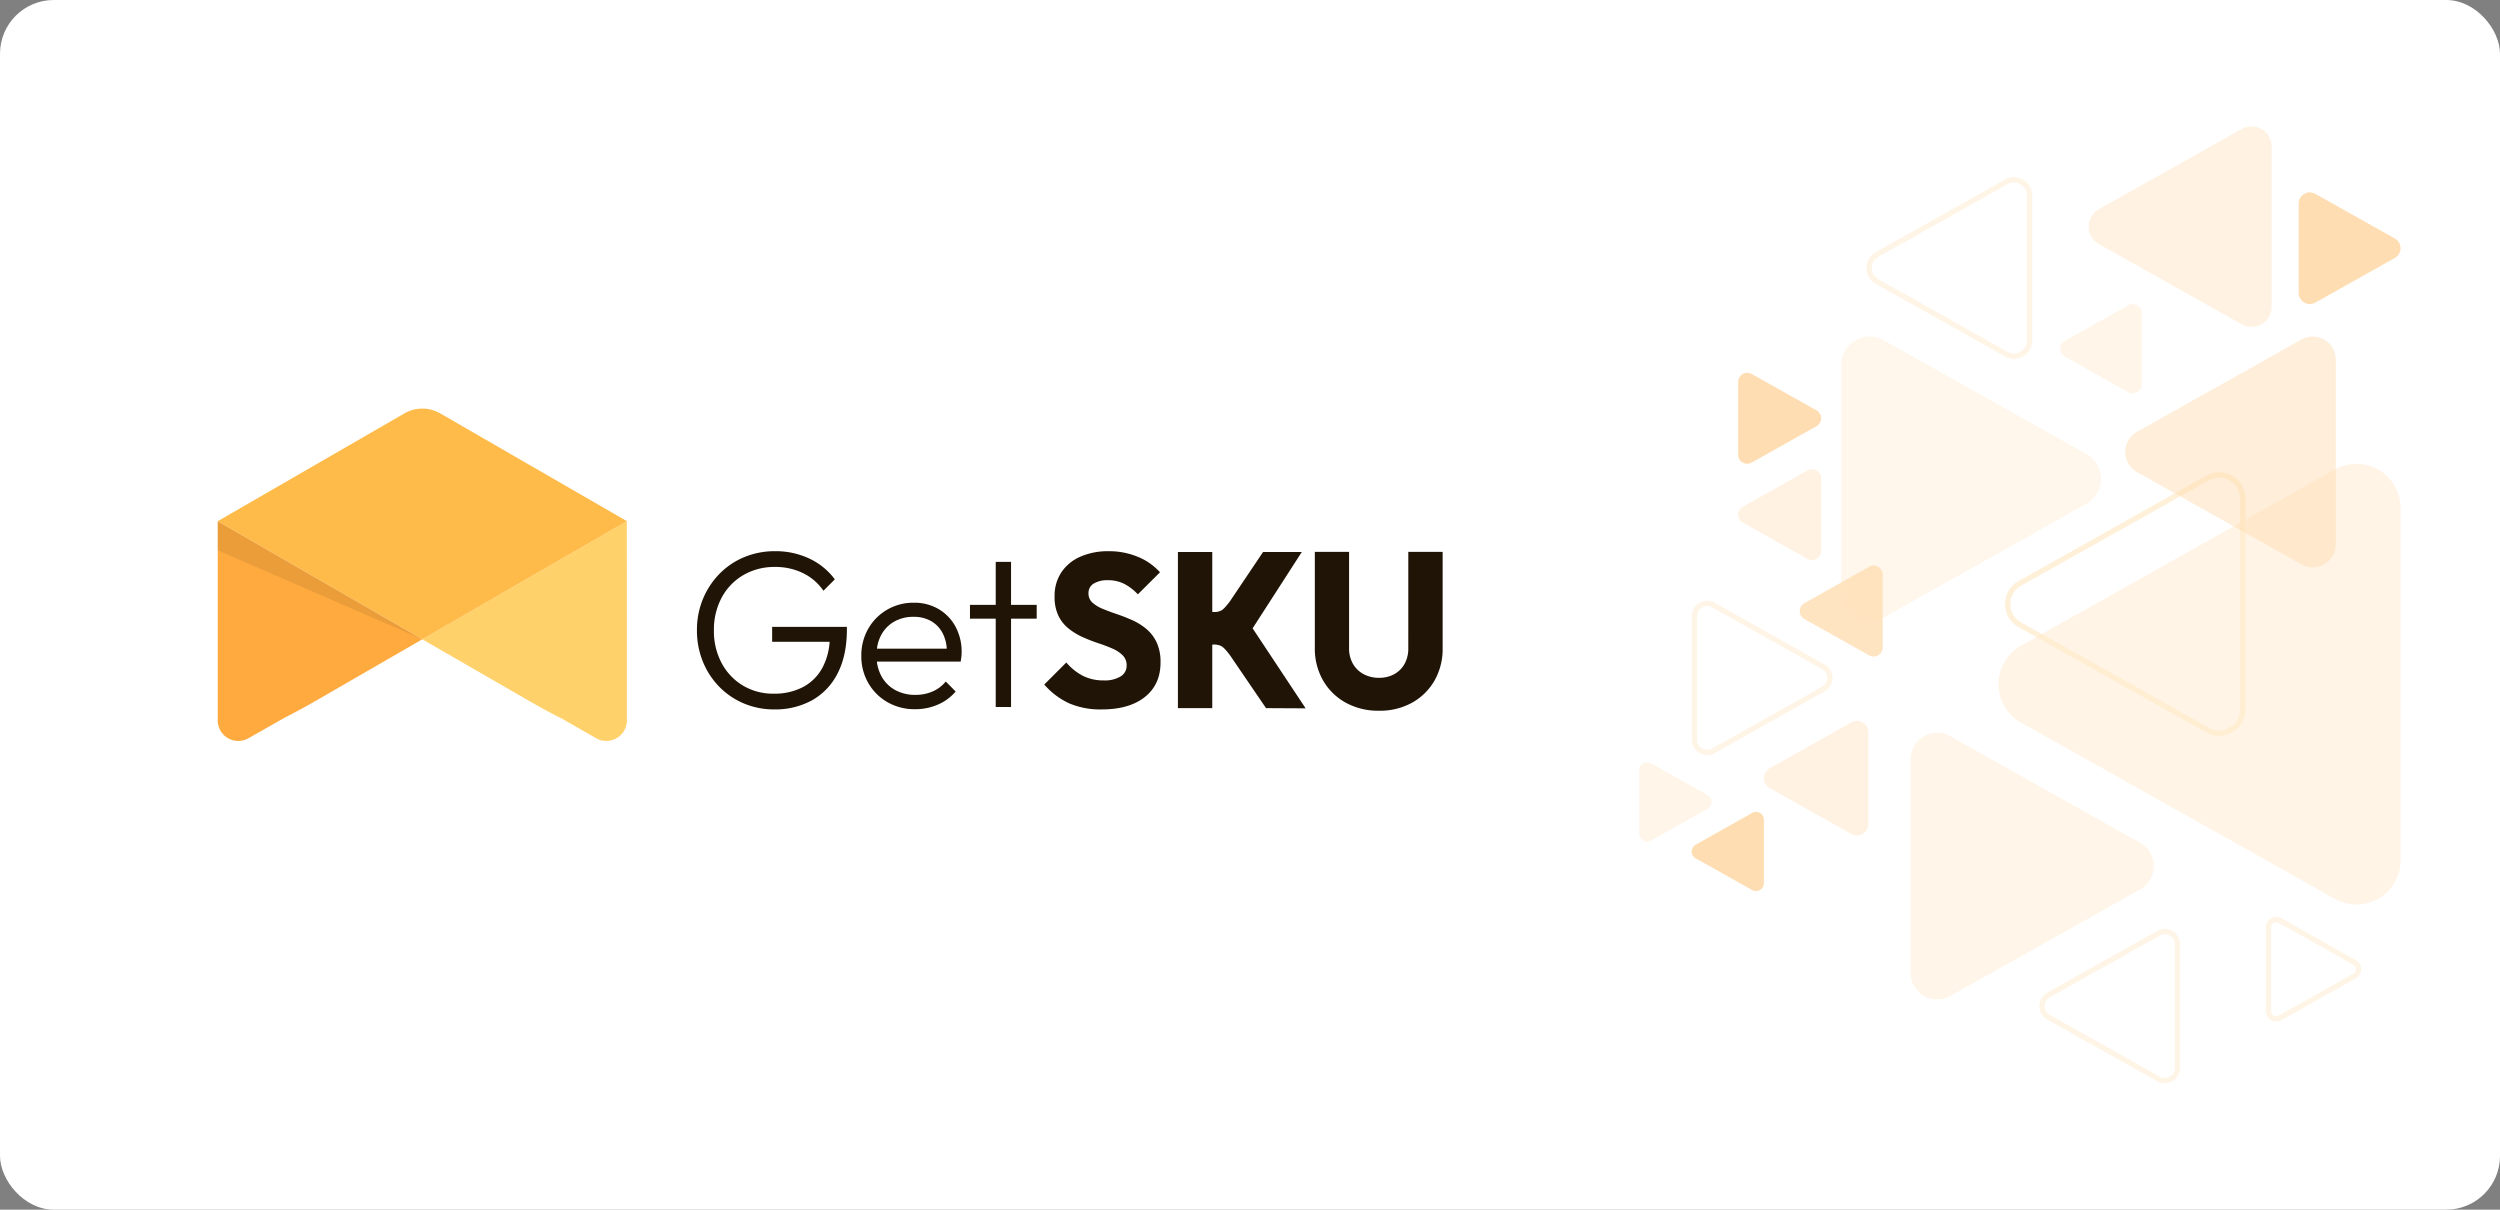
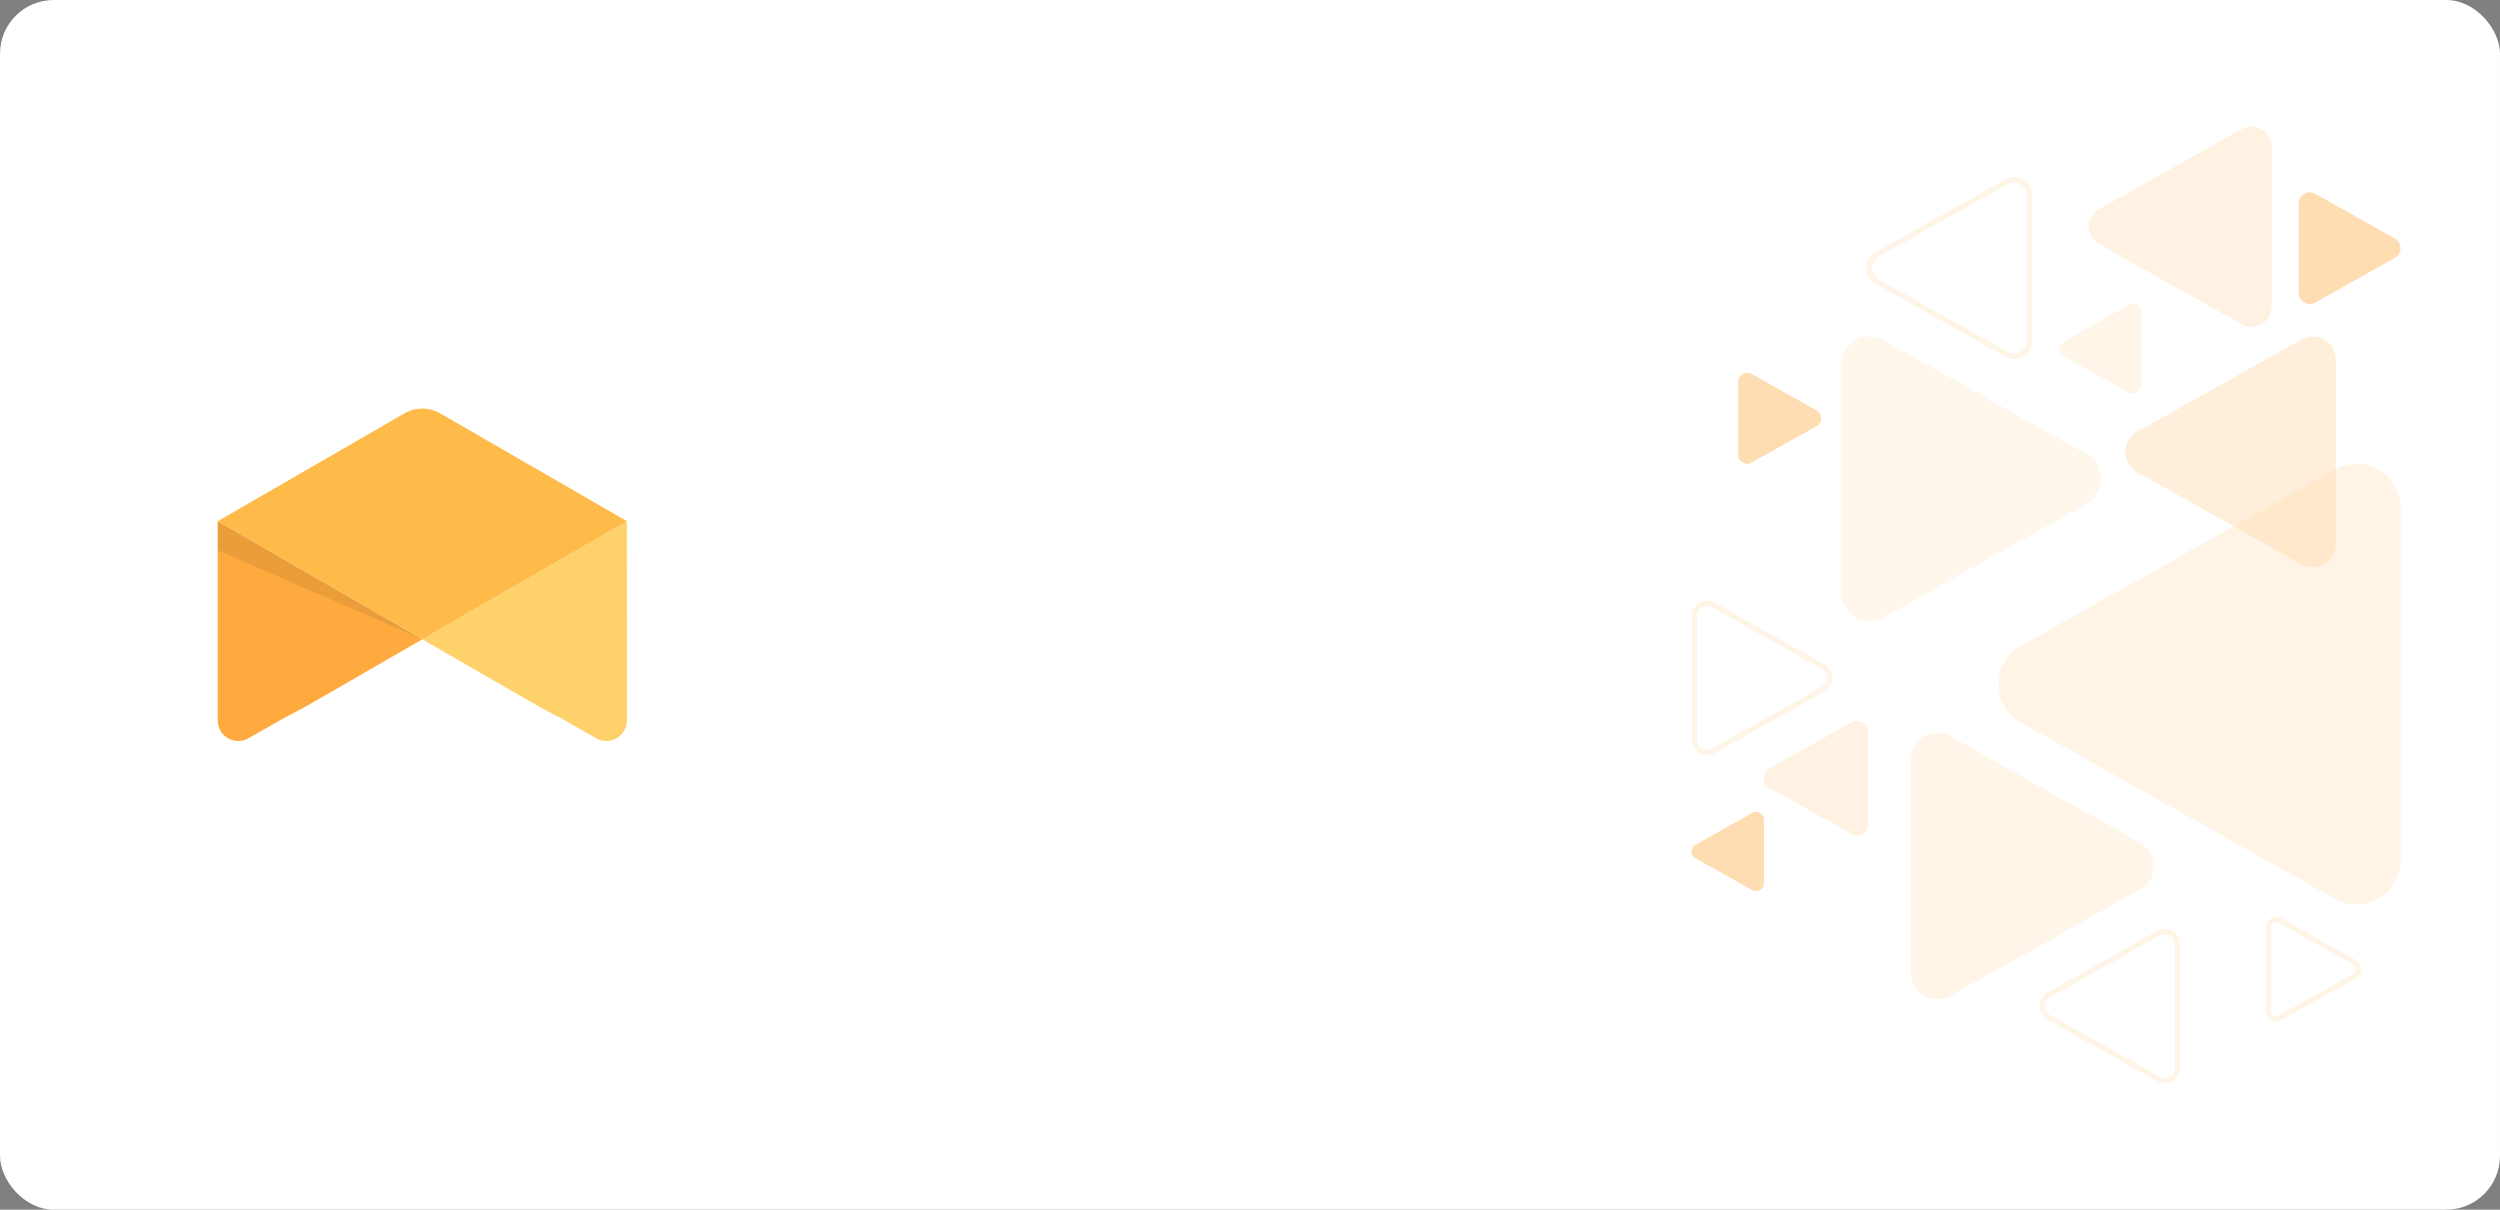
<svg xmlns="http://www.w3.org/2000/svg" width="930" height="450" viewBox="0 0 930 450">
  <rect x="0" y="0" width="930" height="450" fill="#808080" stroke="none" />
  <g id="GetSKU_Logo_Box" transform="translate(-1153 -3279)">
    <rect id="Rectangle_6214" data-name="Rectangle 6214" width="930" height="450" rx="20" transform="translate(1153 3279)" fill="#fff" />
    <g id="GetSKU_Branding" transform="translate(1758.285 3589.631) rotate(180)">
      <g id="Icon" transform="translate(372.079 34.999)">
        <path id="Path_154798" data-name="Path 154798" d="M664.392,2306.067v-31.561a7.635,7.635,0,0,1,11.373-6.658l12.881,7.366c3.939,1.928,8.5,4.451,13.8,7.507l38.082,21.967-38.082,21.971-38.031,21.963Z" transform="translate(-664.391 -2266.867)" fill="#ffd16b" />
        <path id="Path_172126" data-name="Path 172126" d="M76.1,0l38.051,21.969,38.051,21.969L114.154,65.908,82.769,84.028a13.331,13.331,0,0,1-13.331,0L38.051,65.907,0,43.938,38.051,21.969Z" transform="translate(0 37.819)" fill="#ffbb49" fill-rule="evenodd" />
        <path id="Path_154757" data-name="Path 154757" d="M941.664,2326.658l-38.051-21.969,38.051-21.97c4.97-2.868,9.293-5.265,13.063-7.139l13.616-7.733a7.635,7.635,0,0,1,11.373,6.658v74.122Z" transform="translate(-827.51 -2266.87)" fill="#ffaa3f" />
        <path id="Path_154599" data-name="Path 154599" d="M0,0,76.081,43.848,0,10.761Z" transform="translate(152.206 81.675) rotate(180)" opacity="0.079" />
      </g>
-       <path id="GetSKU" d="M-299.752-525.378a24.882,24.882,0,0,1-9.518-7.752l4.239-4.24a19.543,19.543,0,0,0,7.624,6.569,23.2,23.2,0,0,0,10.33,2.286,22.919,22.919,0,0,0,11.847-3.034,21.318,21.318,0,0,0,8.041-8.355,25.2,25.2,0,0,0,2.894-12.223,25.107,25.107,0,0,0-2.89-12.177,21.484,21.484,0,0,0-7.9-8.335,21.785,21.785,0,0,0-11.453-3.015,22.756,22.756,0,0,0-11.078,2.557,17.5,17.5,0,0,0-7.232,7.461,23.988,23.988,0,0,0-2.491,9.269h21.386v5.569h-27.808v-.914q0-9.686,3.43-16.336a23.571,23.571,0,0,1,9.513-10.059,28.428,28.428,0,0,1,14.113-3.406,28.56,28.56,0,0,1,11.327,2.245,27.924,27.924,0,0,1,9.145,6.236,28.8,28.8,0,0,1,6.069,9.354,30.459,30.459,0,0,1,2.183,11.6,30.07,30.07,0,0,1-2.2,11.576,29.276,29.276,0,0,1-6.132,9.371,27.721,27.721,0,0,1-9.227,6.254,29.522,29.522,0,0,1-11.538,2.226A29.356,29.356,0,0,1-299.752-525.378Zm-122.321.6a22.539,22.539,0,0,1-8.166-5.719l8.247-8.208a18.578,18.578,0,0,0,5.193,3.965,13.335,13.335,0,0,0,5.922,1.292,9.693,9.693,0,0,0,5.3-1.253,4.033,4.033,0,0,0,1.939-3.6,4.5,4.5,0,0,0-1.455-3.477,13.048,13.048,0,0,0-3.841-2.325q-2.383-.99-5.254-1.96t-5.72-2.244a22.5,22.5,0,0,1-5.235-3.255,14.639,14.639,0,0,1-3.841-5.012,17.213,17.213,0,0,1-1.452-7.479q0-8.2,5.821-12.835t16.089-4.629a29.328,29.328,0,0,1,12.109,2.284,27.43,27.43,0,0,1,9.237,6.975l-8.208,8.206a20.562,20.562,0,0,0-6.105-4.931,16.812,16.812,0,0,0-7.842-1.739,11.3,11.3,0,0,0-6.246,1.476,4.618,4.618,0,0,0-2.244,4.063,5.153,5.153,0,0,0,1.456,3.78,12.277,12.277,0,0,0,3.839,2.527q2.384,1.051,5.255,2a60.362,60.362,0,0,1,5.721,2.222,24.634,24.634,0,0,1,5.233,3.154,13.947,13.947,0,0,1,3.842,4.77,15.97,15.97,0,0,1,1.455,7.216,15.76,15.76,0,0,1-2.569,9.074,16.326,16.326,0,0,1-7.093,5.779,25.473,25.473,0,0,1-10.39,2,27.713,27.713,0,0,1-10.995-2.121Zm-78.5,1.874,0-35.774a11.426,11.426,0,0,0-1.474-5.926,9.943,9.943,0,0,0-4-3.822,11.953,11.953,0,0,0-5.646-1.329,11.586,11.586,0,0,0-5.63,1.328,9.767,9.767,0,0,0-3.862,3.8,11.606,11.606,0,0,0-1.416,5.869l-.005,35.855h-12.774l0-35.855a23.642,23.642,0,0,1,3.006-11.986,21.81,21.81,0,0,1,8.328-8.248A24.635,24.635,0,0,1-511.7-582a24.949,24.949,0,0,1,12.4,3.01,21.908,21.908,0,0,1,8.422,8.29,23.631,23.631,0,0,1,3.045,12.026l0,35.774Zm50.893-.044v-22.3c-.184,0-.6-.031-1.113-.032a5.633,5.633,0,0,0-2.107.494c-1.414.67-3.373,3.595-3.373,3.595l.852-1.294c-.347.476-.627.889-.762,1.092l.131-.2-12.531,18.646h-14.409l18.3-28.4-19.724-29.768,14.735.08,13.625,19.99-.127-.192c.084.126.223.335.4.586l-.53-.8s2,2.9,3.414,3.565a6.5,6.5,0,0,0,3.22.473v-23.626H-436.9v58.081Zm74.854-3.669v-16.008h-9.54v-5.134h9.54v-32.867h5.7v32.867h9.582v5.134h-9.582v16.008Zm-81.445-14.644Zm.089-.135-.089.135Zm108.309-2.787a16.824,16.824,0,0,1-6.286-6.528,19.508,19.508,0,0,1-2.284-9.54q0-.648.08-1.5t.284-1.981h31.154a14.938,14.938,0,0,0-1.663-5.377,12.787,12.787,0,0,0-5.073-5.153,15.244,15.244,0,0,0-7.6-1.843,15.876,15.876,0,0,0-6.347,1.253,12.882,12.882,0,0,0-4.933,3.72l-3.679-3.72a17.868,17.868,0,0,1,6.61-4.867,20.971,20.971,0,0,1,8.469-1.719,20.238,20.238,0,0,1,10.227,2.588,19.115,19.115,0,0,1,7.155,7.095,19.806,19.806,0,0,1,2.629,10.167A19.9,19.9,0,0,1-321.7-551.5a19.131,19.131,0,0,1-7.015,7.072,19.3,19.3,0,0,1-9.945,2.607,17.763,17.763,0,0,1-9.217-2.365Zm-1.658-9.277a11.091,11.091,0,0,0,4.286,4.71,12.787,12.787,0,0,0,6.711,1.675,14.094,14.094,0,0,0,7.215-1.8,12.522,12.522,0,0,0,4.811-4.992,14.406,14.406,0,0,0,1.566-5.055h-25.965a14.365,14.365,0,0,0,1.374,5.46Zm-106.739-7.9.088.133Zm0,0Z" transform="translate(604.002 628.241)" fill="#201406" stroke="rgba(0,0,0,0)" stroke-width="1" />
    </g>
    <g id="Group_154873" data-name="Group 154873" transform="translate(151.556 3317.264)">
      <g id="rightcorner" transform="translate(1611.276 8.742)">
        <g id="Group_154872" data-name="Group 154872" transform="translate(0 0)" opacity="0.298">
          <path id="Path_155107" data-name="Path 155107" d="M67.688,141.189a16.391,16.391,0,0,0,28.585,0L161.838,24.416A16.391,16.391,0,0,0,147.545,0H16.415A16.391,16.391,0,0,0,2.123,24.416Z" transform="translate(283.171 125.518) rotate(90)" fill="#ffaa3f" opacity="0.453" />
          <g id="Path_155108" data-name="Path 155108" transform="translate(268.561 294.068) rotate(90)" fill="none">
            <path d="M16.075,1.987a3.893,3.893,0,0,1,6.789,0L38.435,29.719a3.893,3.893,0,0,1-3.394,5.8H3.9A3.893,3.893,0,0,1,.5,29.719Z" stroke="none" />
            <path d="M 19.47 2 C 19.136 2 18.309 2.094 17.819 2.966 L 2.248 30.699 C 1.768 31.553 2.1 32.3 2.265 32.581 C 2.43 32.863 2.919 33.518 3.898 33.518 L 35.041 33.518 C 36.02 33.518 36.509 32.863 36.674 32.581 C 36.839 32.3 37.171 31.553 36.691 30.699 L 21.12 2.966 C 20.63 2.094 19.803 2 19.47 2 M 19.47 3.814697265625e-06 C 20.795 3.814697265625e-06 22.12 0.662 22.864 1.987 L 38.435 29.719 C 39.892 32.314 38.017 35.518 35.041 35.518 L 3.898 35.518 C 0.922 35.518 -0.953 32.314 0.504 29.719 L 16.075 1.987 C 16.819 0.662 18.144 3.814697265625e-06 19.47 3.814697265625e-06 Z" stroke="none" fill="#ffdcaf" />
          </g>
          <g id="Path_155109" data-name="Path 155109" transform="translate(146.156 18.877) rotate(90)" fill="none">
            <path d="M27.92,58.239a6.761,6.761,0,0,0,11.791,0L66.756,10.071A6.761,6.761,0,0,0,60.861,0H6.771a6.761,6.761,0,0,0-5.9,10.071Z" stroke="none" />
            <path d="M 33.816 59.69 C 35.561 59.69 37.113 58.781 37.967 57.26 L 65.012 9.092 C 65.849 7.602 65.833 5.831 64.97 4.356 C 64.106 2.881 62.57 2 60.861 2 L 6.771 2 C 5.062 2 3.526 2.881 2.662 4.356 C 1.799 5.831 1.783 7.602 2.619 9.092 L 29.664 57.26 C 30.519 58.781 32.071 59.69 33.816 59.69 M 33.816 61.69 C 31.514 61.69 29.212 60.539 27.92 58.239 L 0.876 10.071 C -1.655 5.564 1.602 -1.165093294730468e-06 6.771 -1.165093294730468e-06 L 60.861 -1.165093294730468e-06 C 66.029 -1.165093294730468e-06 69.287 5.564 66.756 10.071 L 39.711 58.239 C 38.419 60.539 36.118 61.69 33.816 61.69 Z" stroke="none" fill="#ffdcaf" />
          </g>
          <g id="Path_155110" data-name="Path 155110" transform="translate(225.487 128.666) rotate(90)" fill="none" opacity="0.701">
            <path d="M40.486,84.45a9.8,9.8,0,0,0,17.1,0L96.8,14.6A9.8,9.8,0,0,0,88.252,0H9.818A9.8,9.8,0,0,0,1.27,14.6Z" stroke="none" />
-             <path d="M 49.035 87.454 C 51.896 87.454 54.44 85.965 55.84 83.471 L 95.057 13.625 C 96.429 11.182 96.402 8.28 94.987 5.862 C 93.572 3.444 91.054 2 88.252 2 L 9.818 2 C 7.017 2 4.499 3.444 3.083 5.862 C 1.668 8.28 1.642 11.182 3.014 13.625 L 42.23 83.471 C 43.631 85.965 46.175 87.454 49.035 87.454 M 49.035 89.454 C 45.697 89.454 42.36 87.786 40.486 84.45 L 1.27 14.604 C -2.4 8.069 2.323 7.320932127186097e-06 9.818 7.320932127186097e-06 L 88.252 7.320932127186097e-06 C 95.747 7.320932127186097e-06 100.47 8.069 96.801 14.604 L 57.584 84.45 C 55.711 87.786 52.373 89.454 49.035 89.454 Z" stroke="none" fill="#ffbb49" />
          </g>
          <g id="Path_155111" data-name="Path 155111" transform="translate(201.193 298.539) rotate(90)" fill="none">
            <path d="M23.716,49.47a5.743,5.743,0,0,0,10.016,0L56.7,8.555A5.743,5.743,0,0,0,51.7,0H5.751A5.743,5.743,0,0,0,.744,8.555Z" stroke="none" />
            <path d="M 28.724 50.401 C 30.096 50.401 31.316 49.687 31.988 48.491 L 54.961 7.576 C 55.619 6.404 55.606 5.012 54.927 3.852 C 54.248 2.692 53.041 2 51.697 2 L 5.751 2 C 4.408 2 3.2 2.692 2.521 3.852 C 1.842 5.012 1.83 6.404 2.488 7.576 L 25.46 48.491 C 26.132 49.687 27.352 50.401 28.724 50.401 M 28.724 52.401 C 26.769 52.401 24.814 51.424 23.716 49.47 L 0.744 8.555 C -1.406 4.727 1.361 -3.494872998999199e-06 5.751 -3.494872998999199e-06 L 51.697 -3.494872998999199e-06 C 56.087 -3.494872998999199e-06 58.854 4.727 56.705 8.555 L 33.732 49.47 C 32.635 51.424 30.679 52.401 28.724 52.401 Z" stroke="none" fill="#ffdcaf" />
          </g>
          <g id="Path_155112" data-name="Path 155112" transform="translate(71.888 176.459) rotate(90)" fill="none">
            <path d="M23.716,2.931a5.743,5.743,0,0,1,10.016,0L56.7,43.846A5.743,5.743,0,0,1,51.7,52.4H5.751A5.743,5.743,0,0,1,.744,43.846Z" stroke="none" />
            <path d="M 28.724 2 C 27.352 2 26.132 2.714 25.46 3.911 L 2.488 44.825 C 1.83 45.997 1.842 47.389 2.521 48.549 C 3.2 49.709 4.408 50.401 5.751 50.401 L 51.697 50.401 C 53.041 50.401 54.248 49.709 54.927 48.549 C 55.606 47.389 55.619 45.997 54.961 44.825 L 31.988 3.911 C 31.316 2.714 30.096 2 28.724 2 M 28.724 0 C 30.679 0 32.635 0.977 33.732 2.931 L 56.705 43.846 C 58.854 47.675 56.087 52.401 51.697 52.401 L 5.751 52.401 C 1.361 52.401 -1.406 47.675 0.744 43.846 L 23.716 2.931 C 24.814 0.977 26.769 0 28.724 0 Z" stroke="none" fill="#ffdcaf" />
          </g>
          <path id="Path_155113" data-name="Path 155113" d="M35.45,73.945a8.585,8.585,0,0,0,14.971,0L84.759,12.787A8.585,8.585,0,0,0,77.274,0H8.6A8.585,8.585,0,0,0,1.112,12.787Z" transform="translate(259.086 78.183) rotate(90)" fill="#ff8e00" opacity="0.5" />
          <path id="Path_155114" data-name="Path 155114" d="M30.8,64.243a7.458,7.458,0,0,0,13.007,0L73.639,11.11A7.458,7.458,0,0,0,67.135,0H7.469a7.458,7.458,0,0,0-6.5,11.11Z" transform="translate(235.218 0) rotate(90)" fill="#ffaa3f" opacity="0.5" />
          <path id="Path_155115" data-name="Path 155115" d="M13.728,28.635a3.324,3.324,0,0,0,5.8,0l13.3-23.683A3.324,3.324,0,0,0,29.924,0H3.329A3.324,3.324,0,0,0,.43,4.952Z" transform="translate(186.879 66.103) rotate(90)" fill="#ffaa3f" opacity="0.4" />
          <path id="Path_155116" data-name="Path 155116" d="M13.975,1.727a3.384,3.384,0,0,1,5.9,0l13.537,24.11a3.384,3.384,0,0,1-2.951,5.041H3.389A3.384,3.384,0,0,1,.438,25.837Z" transform="translate(67.634 91.666) rotate(90)" fill="#ff8e00" />
          <path id="Path_155117" data-name="Path 155117" d="M12.158,25.359a2.944,2.944,0,0,0,5.134,0L29.068,4.385A2.944,2.944,0,0,0,26.5,0H2.948A2.944,2.944,0,0,0,.381,4.385Z" transform="translate(46.349 255.028) rotate(90)" fill="#ff8e00" />
-           <path id="Path_155118" data-name="Path 155118" d="M13.975,29.151a3.384,3.384,0,0,0,5.9,0L33.414,5.041A3.384,3.384,0,0,0,30.463,0H3.389A3.384,3.384,0,0,0,.438,5.041Z" transform="translate(67.634 127.528) rotate(90)" fill="#ffaa3f" opacity="0.5" />
-           <path id="Path_155119" data-name="Path 155119" d="M12.158,1.5a2.944,2.944,0,0,1,5.134,0L29.068,22.477A2.944,2.944,0,0,1,26.5,26.862H2.948A2.944,2.944,0,0,1,.381,22.477Z" transform="translate(26.862 236.591) rotate(90)" fill="#ffaa3f" opacity="0.4" />
          <path id="Path_155120" data-name="Path 155120" d="M40.943,5.061a9.915,9.915,0,0,1,17.291,0L97.893,75.7a9.915,9.915,0,0,1-8.645,14.769H9.929A9.915,9.915,0,0,1,1.284,75.7Z" transform="translate(191.389 225.603) rotate(90)" fill="#ffaa3f" opacity="0.401" />
          <path id="Path_155121" data-name="Path 155121" d="M43.727,5.4a10.589,10.589,0,0,1,18.466,0l42.356,75.437a10.589,10.589,0,0,1-9.233,15.773H10.6A10.589,10.589,0,0,1,1.371,80.841Z" transform="translate(171.713 78.183) rotate(90)" fill="#ffaa3f" opacity="0.347" />
          <path id="Path_155122" data-name="Path 155122" d="M17.152,2.12a4.154,4.154,0,0,1,7.244,0L41.011,31.711A4.154,4.154,0,0,1,37.389,37.9H4.16A4.154,4.154,0,0,1,.538,31.711Z" transform="translate(283.17 24.555) rotate(90)" fill="#ff8e00" />
-           <path id="Path_155123" data-name="Path 155123" d="M13.975,29.151a3.384,3.384,0,0,0,5.9,0L33.414,5.041A3.384,3.384,0,0,0,30.463,0H3.389A3.384,3.384,0,0,0,.438,5.041Z" transform="translate(90.538 163.391) rotate(90)" fill="#ff8e00" opacity="0.801" />
          <path id="Path_155124" data-name="Path 155124" d="M17.588,36.687a4.259,4.259,0,0,0,7.428,0L42.053,6.344A4.259,4.259,0,0,0,38.339,0H4.265A4.259,4.259,0,0,0,.552,6.344Z" transform="translate(85.21 221.176) rotate(90)" fill="#ffaa3f" opacity="0.5" />
        </g>
      </g>
    </g>
  </g>
</svg>